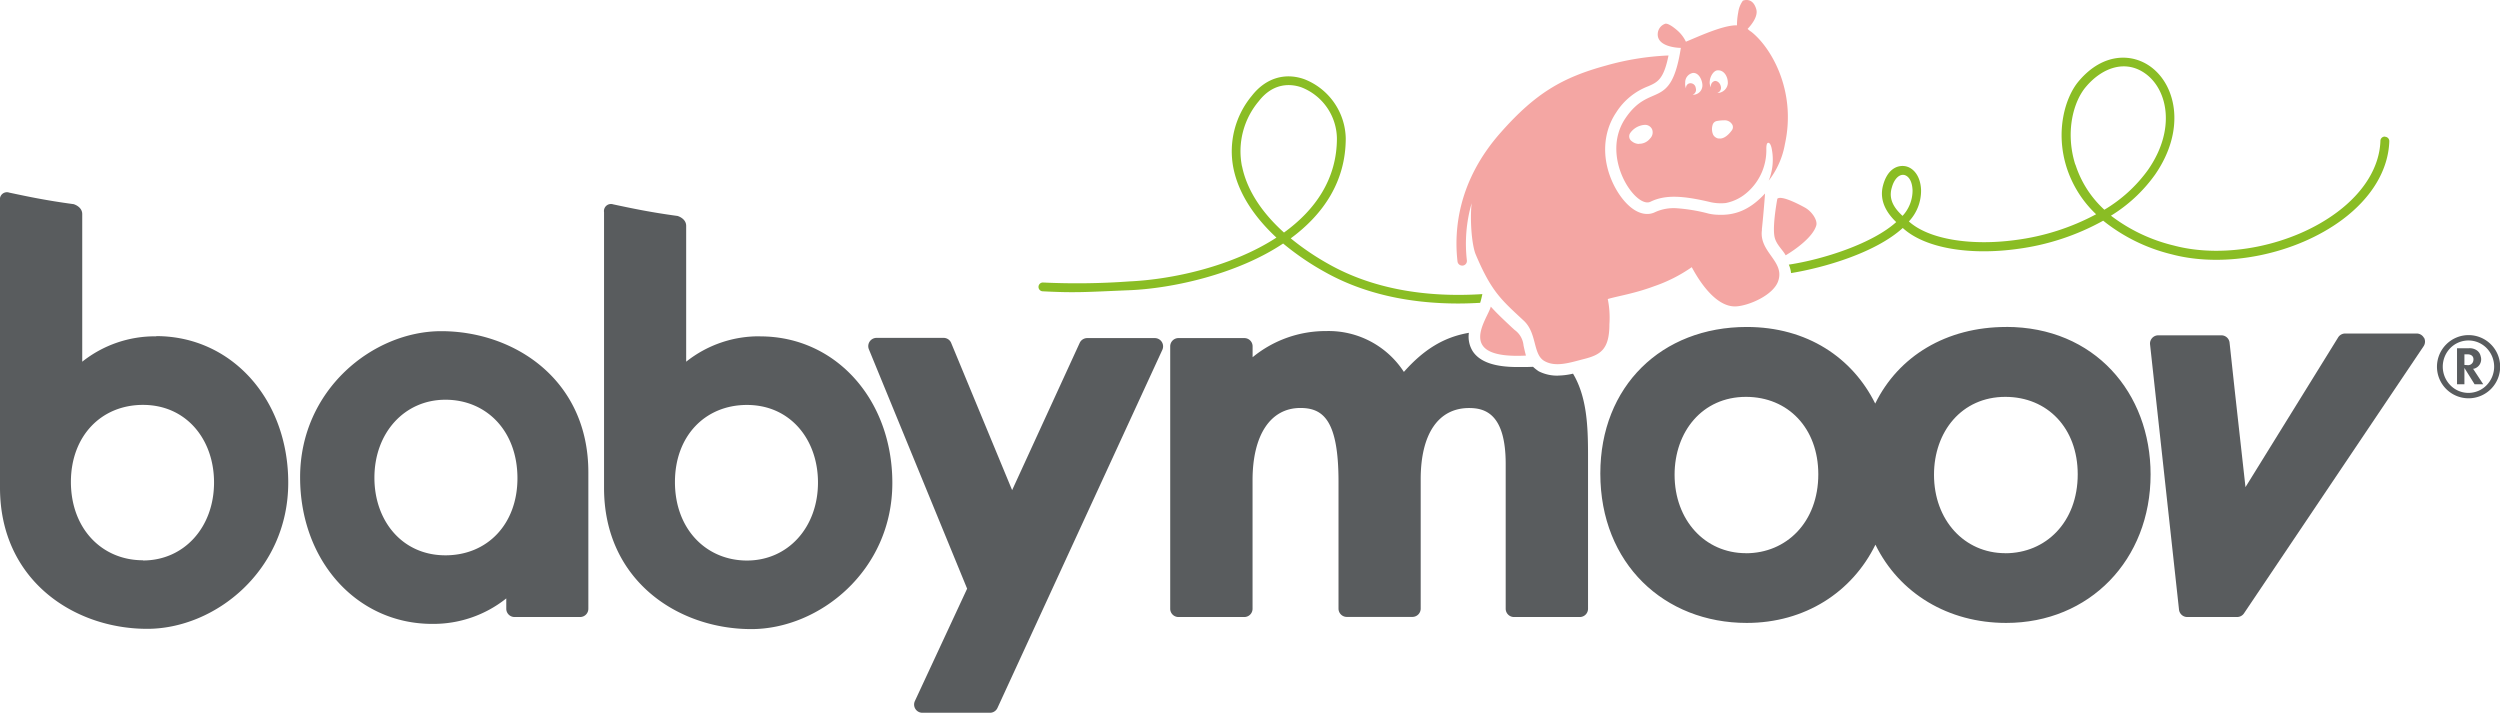
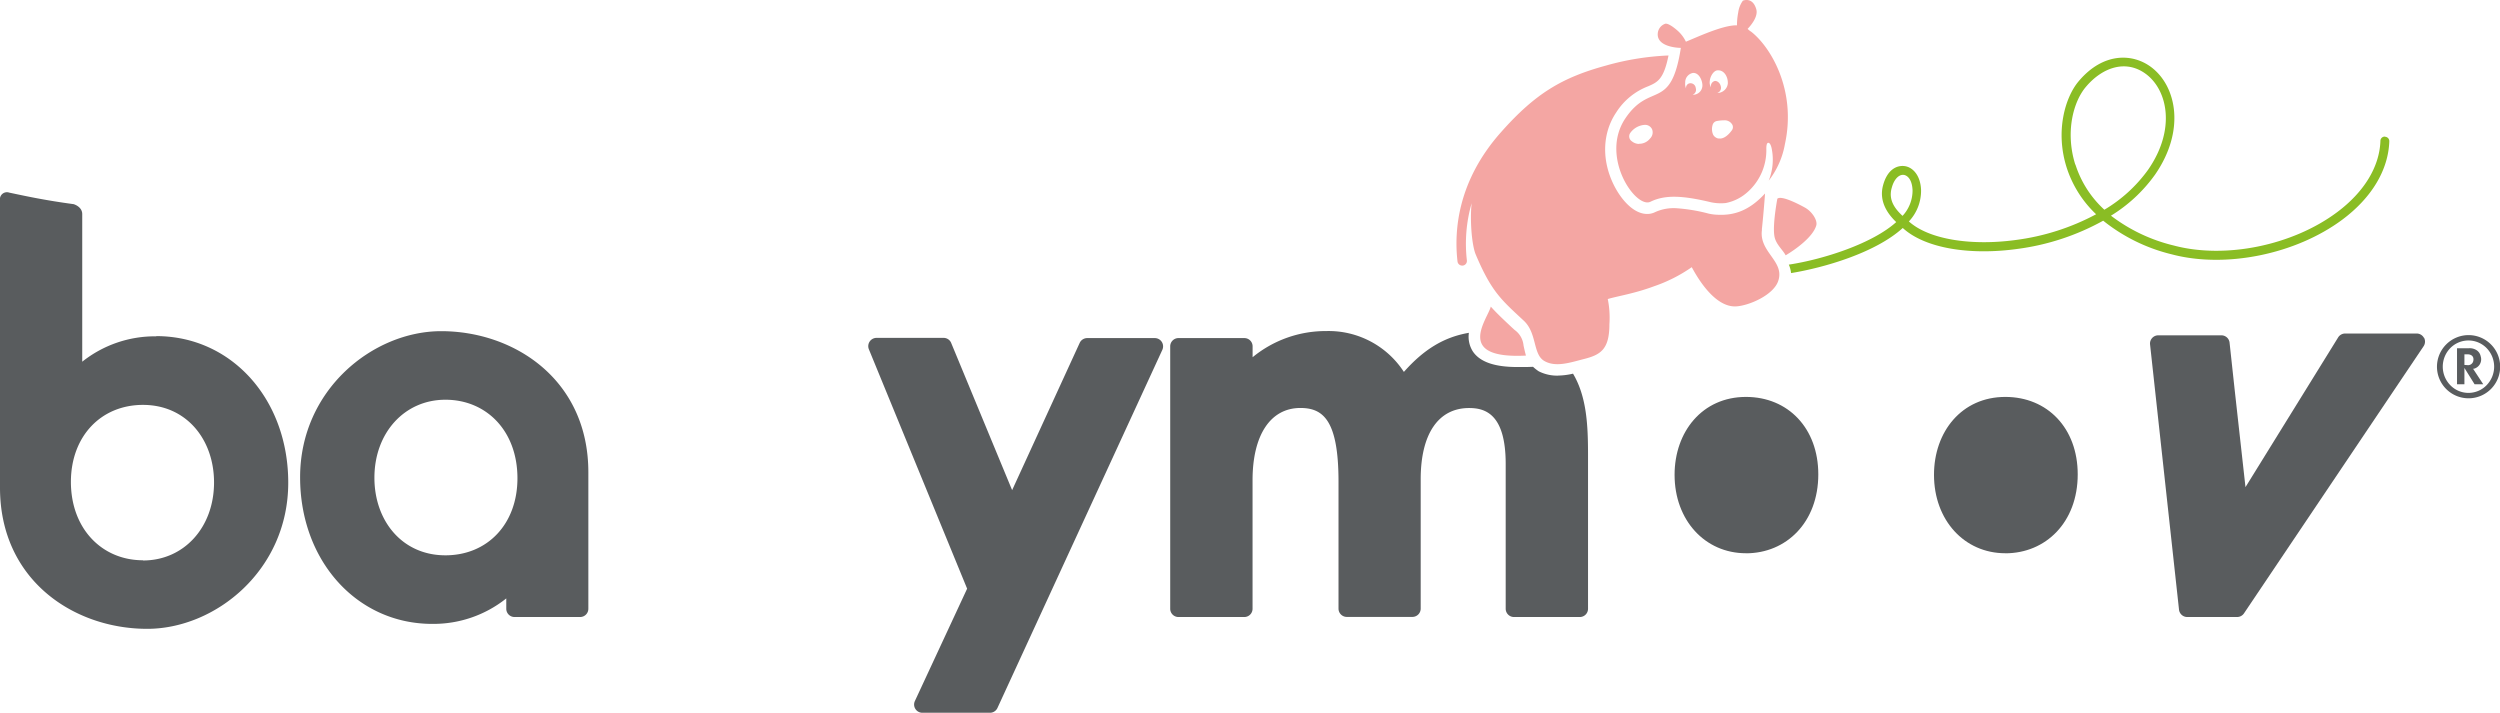
<svg xmlns="http://www.w3.org/2000/svg" viewBox="0 0 470 134">
  <g fill="#595c5e">
    <path d="m464.08 63a5.94 5.94 0 1 1 -5.93 6 5.95 5.95 0 0 1 5.93-6m-3.41 9.43a4.75 4.75 0 0 0 6.8 0 5 5 0 0 0 0-7 4.78 4.78 0 0 0 -6.8 0 5 5 0 0 0 0 7m1.25-6.95h2.13a2.38 2.38 0 0 1 1.63.41 1.81 1.81 0 0 1 .69 1.1 1.83 1.83 0 0 1 -1.3 2.34.27.27 0 0 0 -.13 0l1.91 2.91h-1.63l-1.91-3.07v3.07h-1.39v-6.74zm1.91 3.16a1 1 0 0 0 1.15-.79c.16-.75-.27-1.24-1.1-1.24h-.57v2z" />
    <path d="m455.71 63.53a1.56 1.56 0 0 0 -1.37-.83h-13.45a1.56 1.56 0 0 0 -1.31.72l-17.43 28.16-2-18-1-9.24a1.55 1.55 0 0 0 -1.53-1.3h-11.87a1.55 1.55 0 0 0 -1.54 1.71l5.44 49.83a1.56 1.56 0 0 0 1.55 1.42h9.38a1.56 1.56 0 0 0 1.29-.69l33.77-50.22a1.56 1.56 0 0 0 .08-1.6" />
    <path d="m82.94 62.26c-12.8 0-26.52 11-26.52 27.47 0 15.71 10.68 27.56 24.83 27.56a21.94 21.94 0 0 0 13.93-4.79v1.93a1.55 1.55 0 0 0 1.55 1.57h12.33a1.55 1.55 0 0 0 1.55-1.56v-25.65c0-17.42-13.93-26.53-27.68-26.53m.81 42.14c-8.15 0-13.35-6.5-13.35-14.58 0-8.45 5.65-14.67 13.35-14.67s13.54 5.85 13.54 14.76c0 8.63-5.66 14.49-13.54 14.49" />
    <path d="m29.39 63.23a21.94 21.94 0 0 0 -13.93 4.77v-27.75c0-1.42-1.62-1.87-1.62-1.87-5.28-.71-8.71-1.45-12.11-2.17a1.32 1.32 0 0 0 -1.73 1.47v54c0 17.42 13.93 26.54 27.67 26.54 12.81 0 26.52-11 26.52-27.47 0-15.71-10.67-27.56-24.82-27.56m-2.51 42.14c-7.61 0-13.53-5.85-13.53-14.76.02-8.57 5.67-14.45 13.55-14.45 8.16 0 13.36 6.5 13.36 14.58 0 8.46-5.66 14.67-13.36 14.67" />
    <path d="m217.09 63.56h-12.7a1.56 1.56 0 0 0 -1.41.91l-12.7 27.68-11.44-27.63a1.54 1.54 0 0 0 -1.44-1h-12.61a1.56 1.56 0 0 0 -1.44 2.15l18.47 45-9.82 21.12a1.55 1.55 0 0 0 1.4 2.21h12.71a1.55 1.55 0 0 0 1.41-.9l31-67.33a1.56 1.56 0 0 0 -1.41-2.21" />
    <path d="m292.84 70.62a7.66 7.66 0 0 1 -3.55-.81 8.18 8.18 0 0 1 -1.08-.85l-1.21.04c-.63 0-1.2 0-1.76 0-4.36 0-7.1-1-8.39-3a5.16 5.16 0 0 1 -.7-3.43c-4.67.8-8.46 3.1-12.22 7.35a16.87 16.87 0 0 0 -14.6-7.68 21.62 21.62 0 0 0 -13.84 4.92v-2.04a1.55 1.55 0 0 0 -1.55-1.56h-12.34a1.55 1.55 0 0 0 -1.6 1.56v49.31a1.55 1.55 0 0 0 1.6 1.57h12.33a1.55 1.55 0 0 0 1.55-1.56v-24.16c0-8.5 3.37-13.58 9-13.58 4.3 0 7.16 2.35 7.16 13.85v23.87a1.56 1.56 0 0 0 1.56 1.56h12.33a1.56 1.56 0 0 0 1.56-1.56v-24.32c0-8.52 3.32-13.39 9.1-13.39 3 0 6.88 1.09 6.88 10.51v27.22a1.56 1.56 0 0 0 1.56 1.56h12.37a1.55 1.55 0 0 0 1.55-1.56v-28.9c0-5.57-.24-10.94-2.82-15.29a13.43 13.43 0 0 1 -2.87.36" />
-     <path d="m143 63.23a21.9 21.9 0 0 0 -14 4.77v-25.54c0-1.41-1.62-1.86-1.62-1.86-5.28-.72-8.71-1.46-12.1-2.18a1.32 1.32 0 0 0 -1.72 1.47v51.84c0 17.42 13.93 26.54 27.68 26.54 12.8 0 26.52-11 26.52-27.47 0-15.71-10.67-27.56-24.83-27.56m-2.5 42.14c-7.61 0-13.54-5.85-13.54-14.76 0-8.63 5.65-14.49 13.54-14.49 8.15 0 13.35 6.5 13.35 14.58 0 8.46-5.66 14.67-13.35 14.67" />
-     <path d="m377.16 61.47c-11.23 0-20.24 5.47-24.62 14.4-4.26-8.6-12.78-14.4-24.15-14.4-16 0-27.53 11.13-27.53 27.55 0 17 12.07 28.09 27.53 28.09 10.92 0 19.81-5.77 24.19-14.71 4.5 9.18 13.7 14.71 24.58 14.71 15.65 0 27.15-11.84 27.15-27.91 0-15.37-10.56-27.74-27.15-27.74m-48.92 42.54c-7.74 0-13.42-6.25-13.42-14.74 0-8.12 5.22-14.65 13.42-14.65 7.91 0 13.6 5.88 13.6 14.56 0 9-6 14.84-13.6 14.84m48.76-.01c-7.73 0-13.41-6.25-13.41-14.74 0-8.12 5.21-14.65 13.41-14.65 7.92 0 13.61 5.88 13.61 14.56 0 9-6 14.84-13.61 14.84" />
+     <path d="m377.16 61.47m-48.92 42.54c-7.74 0-13.42-6.25-13.42-14.74 0-8.12 5.22-14.65 13.42-14.65 7.91 0 13.6 5.88 13.6 14.56 0 9-6 14.84-13.6 14.84m48.76-.01c-7.73 0-13.41-6.25-13.41-14.74 0-8.12 5.21-14.65 13.41-14.65 7.92 0 13.61 5.88 13.61 14.56 0 9-6 14.84-13.61 14.84" />
  </g>
  <path d="m286.42 64.92c.14.65.28 1.3.46 1.93-13.54.69-7.2-6.85-6.61-9.21 1.12 1.26 2.38 2.43 3.9 3.86l.59.54a4 4 0 0 1 1.66 2.88m47.73-27.6s-1 5.18-.52 7.28c.32 1.4 1.56 2.4 2.07 3.4 1.8-1.06 5.13-3.42 5.76-5.62.27-.95-.78-2.62-2.18-3.38-1.64-.9-4.45-2.26-5.14-1.64m-2.92 5.84s.29-2.52.61-6.83c-3 3.27-5.86 4.17-9 4a9 9 0 0 1 -1.6-.21 32.12 32.12 0 0 0 -5.89-1 8.41 8.41 0 0 0 -4.2.73 3.3 3.3 0 0 1 -1.63.33c-2.55-.11-4.81-2.85-6.08-5.38-2.37-4.73-2.19-9.87.45-13.75a12.31 12.31 0 0 1 6-4.88c1.7-.74 2.9-1.26 3.8-5.78a50.56 50.56 0 0 0 -11.77 1.9c-8.24 2.25-13.27 5.24-19.71 12.51-8 9-8.89 18.18-8.19 24.3a.88.88 0 0 0 .87.79h.12a.88.88 0 0 0 .77-1 27.43 27.43 0 0 1 .9-10.73c-.34 3.06 0 7.68.73 9.56 3 7.11 4.83 8.58 9.07 12.53 2.52 2.35 1.68 6.28 3.84 7.56s5 .27 7.46-.35c3.17-.8 4.8-1.82 4.8-6.58a17.53 17.53 0 0 0 -.31-4.7c1.89-.57 4.92-1 8.67-2.39a28.52 28.52 0 0 0 7.12-3.6c.38.64 3.89 7.63 8.35 7.37 2.43-.14 6.89-2.09 7.86-4.65 1.45-3.84-3.68-5.52-3-9.81m-2.16-37.24c-.2-.15-.38-.31-.55-.47.69-.72 2-2.33 1.64-3.66-.69-2.46-2.53-1.64-2.53-1.64a4.9 4.9 0 0 0 -.88 2.25 12.52 12.52 0 0 0 -.23 2.38c-2.64-.06-7.33 2.16-9.6 3.08a6.54 6.54 0 0 0 -1.57-2.08c-1.15-1-1.87-1.34-2.27-1.31a2.08 2.08 0 0 0 -1.45 1.84c-.2 2.41 3.44 2.71 4.34 2.71-1.86 12-5.71 6.31-10.39 13.19-4.93 7.22 1.89 17.1 4.67 15.74s6.1-1.17 11.4.1a9.1 9.1 0 0 0 2.76.14 8.56 8.56 0 0 0 3.82-1.82 10.5 10.5 0 0 0 3.81-8.35c0-.29 0-1.12.35-1.15s.59.63.69 1.25a10.56 10.56 0 0 1 -.59 5.86 15.63 15.63 0 0 0 3.05-6.89c2.22-10.18-2.75-18.39-6.47-21.2m-21 21.19a2.2 2.2 0 0 1 -1.29-.48 1.13 1.13 0 0 1 -.37-1.51 3.62 3.62 0 0 1 2.85-1.6 1.45 1.45 0 0 1 1.3.83 1.6 1.6 0 0 1 -.37 1.73 2.58 2.58 0 0 1 -2.12 1m15.17-1h-.26a1.45 1.45 0 0 1 -.92-.67 2.63 2.63 0 0 1 -.1-1.93 1 1 0 0 1 .74-.67 7.41 7.41 0 0 1 1.42-.14 1.62 1.62 0 0 1 1.56.89 1 1 0 0 1 -.08.93c-.35.5-1.28 1.66-2.36 1.61m1.57-10.43a2 2 0 0 1 -1.78 1.85h-.29.08a1 1 0 0 0 .66-1.24c-.12-.6-.67-1.09-1.16-1a1 1 0 0 0 -.67 1.22 1.8 1.8 0 0 1 -.24-1.22c.06-.86.71-1.92 1.39-2 1.34-.15 2.06 1.31 2 2.44m-4.79.57a1.74 1.74 0 0 1 -1.63 1.57c-.12 0-.24 0-.2 0a1 1 0 0 0 .59-1.26 1 1 0 0 0 -1.08-.9.84.84 0 0 0 -.73 1 2.09 2.09 0 0 1 -.17-1.1 1.78 1.78 0 0 1 1.47-1.84c1.25-.06 1.87 1.72 1.75 2.58" fill="#f4a6a3" />
  <g fill="#8abd24">
-     <path d="m278.71 55.29c-11 .71-20.85-1.12-28.81-5.58a48.54 48.54 0 0 1 -7.24-4.9c6.1-4.49 10.34-10.67 10.34-18.81a12.2 12.2 0 0 0 -7.84-11.13c-3.68-1.28-7.26-.14-9.81 3.13a16.34 16.34 0 0 0 -3.47 13.6c.92 4.57 3.71 9 8.09 13.07-8.24 5.36-19.38 7.86-27.71 8.24a136.34 136.34 0 0 1 -16.19.2.83.83 0 0 0 -.13 1.65c6.3.33 8.18.14 16.4-.2s20.31-3.05 28.89-8.78a50.5 50.5 0 0 0 7.84 5.35c7.1 4 15.64 5.93 25.08 5.93 1.35 0 2.73-.05 4.12-.13.2-.61.37-1.43.42-1.67m-45.2-24a14.6 14.6 0 0 1 3.18-12.26c2.73-3.5 6-3.28 8-2.58a10.47 10.47 0 0 1 6.67 9.58c0 7.66-4.08 13.48-9.95 17.72-4.29-3.86-7-8.11-7.88-12.44" />
    <path d="m448.37 25.68a.81.81 0 0 0 -.85.8c-.16 4.86-3.07 9.64-8.18 13.44-8.37 6.24-21 8.81-30.66 6.24a31.7 31.7 0 0 1 -11.82-5.61 28.41 28.41 0 0 0 8.29-7.72c5.77-8.34 4-16.61-.66-20.16-3.49-2.67-9.06-2.89-13.69 2.59-2.58 3.06-4.41 9.43-2.29 16.17a20.86 20.86 0 0 0 5.56 8.85 43.87 43.87 0 0 1 -15.13 4.84c-8.3 1.13-16.29-.08-20.07-3.49a8.4 8.4 0 0 0 2.29-5.94c-.12-2.85-1.67-4.31-3.15-4.47s-3.22.71-4 3.64.78 5.27 2.48 6.89c-4.41 4-13.6 7-20.19 8a5.35 5.35 0 0 1 .42 1.59c6.13-1 15.83-3.78 21-8.48 4.19 3.84 12.59 5.16 21.47 3.95a45.38 45.38 0 0 0 16.21-5.32 33 33 0 0 0 12.87 6.32c10.13 2.69 23.32 0 32.08-6.51 5.53-4.12 8.66-9.35 8.84-14.73a.83.83 0 0 0 -.81-.86m-90.73 14.85c-1.45-1.36-2.66-3-2-5.26.46-1.7 1.36-2.43 2.1-2.43s1.72.75 1.81 2.9a7 7 0 0 1 -1.86 4.79m32.45-9.63c-1.93-6.15-.33-11.88 2-14.6 3.1-3.68 7.59-5.26 11.4-2.33 4 3.09 5.49 10.4.31 17.89a27.26 27.26 0 0 1 -8.24 7.54 19.57 19.57 0 0 1 -5.44-8.5" />
  </g>
</svg>